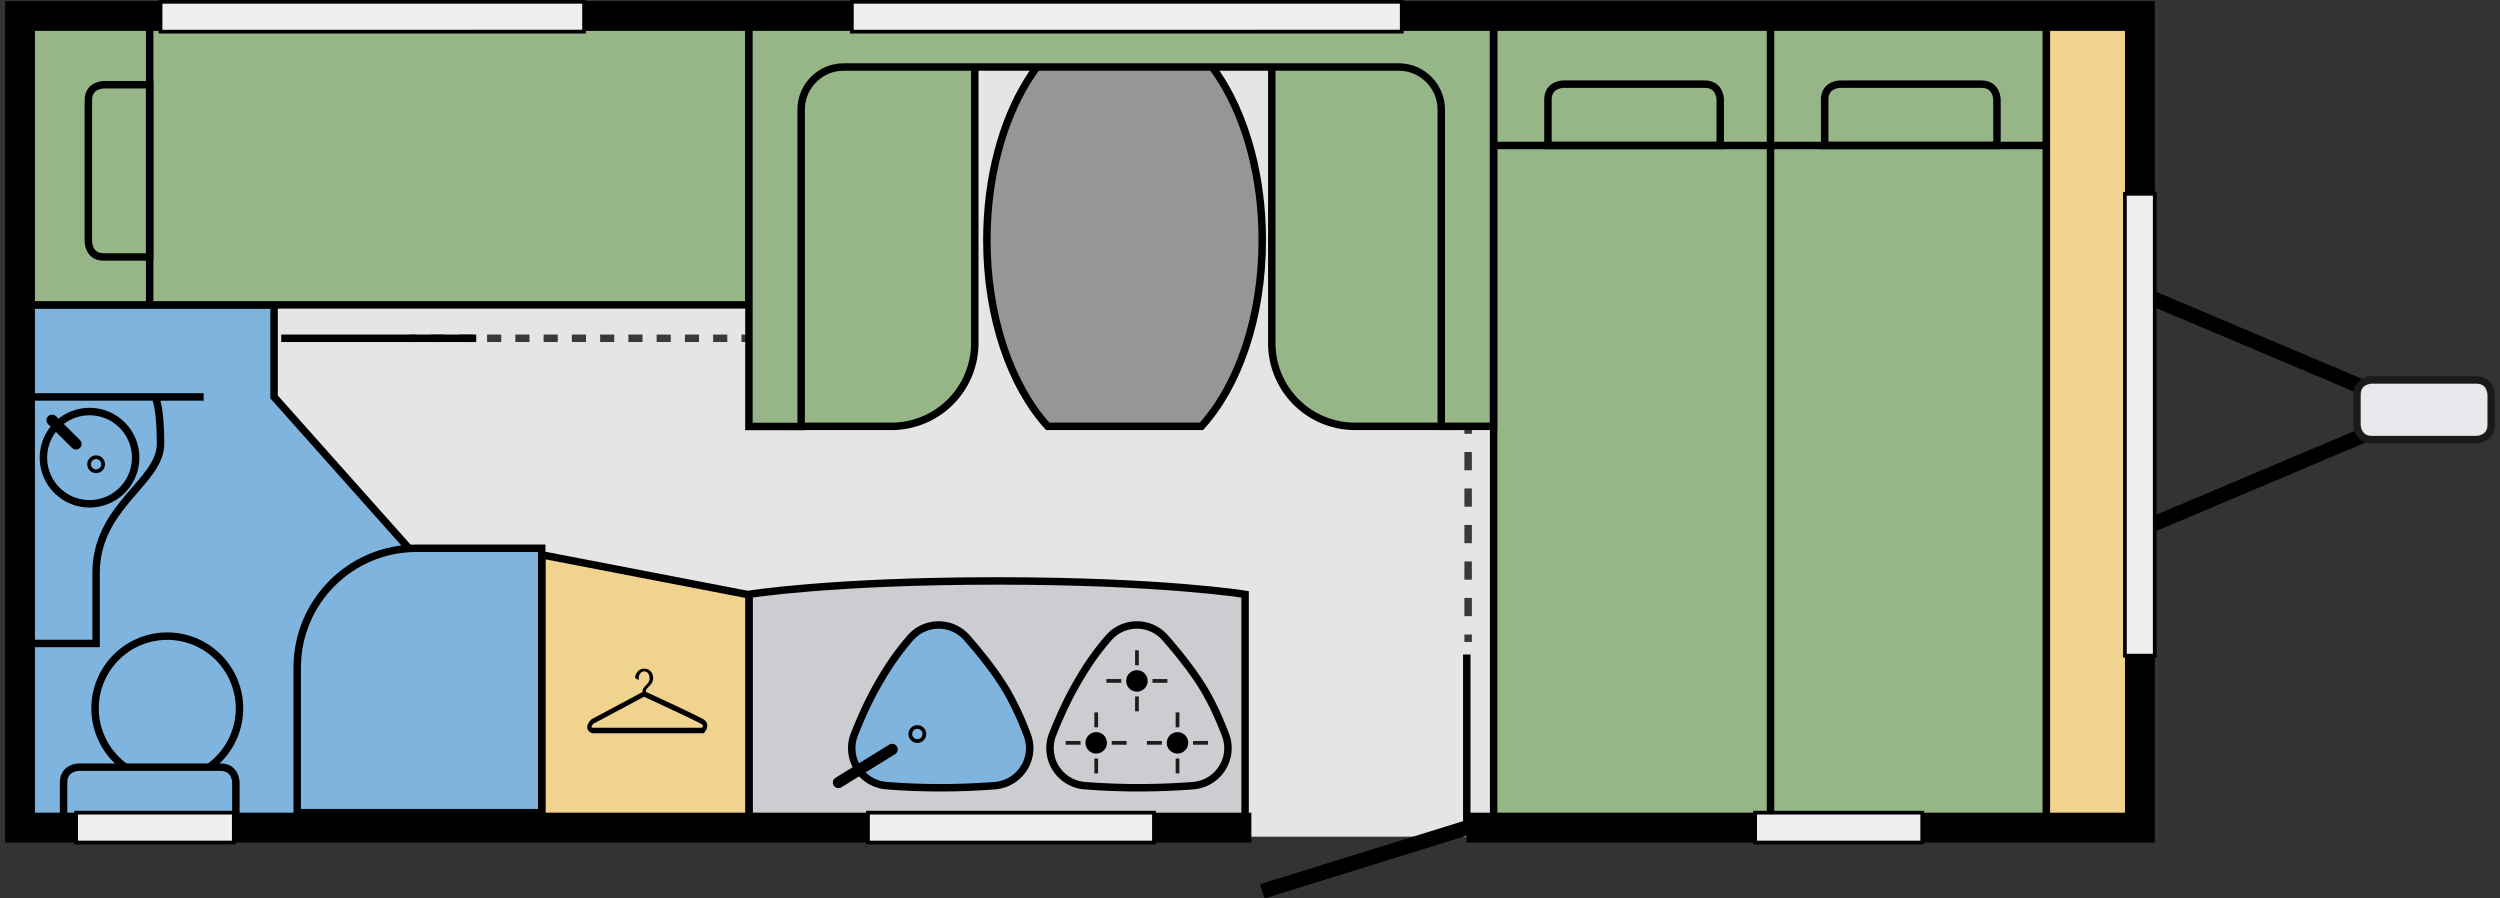
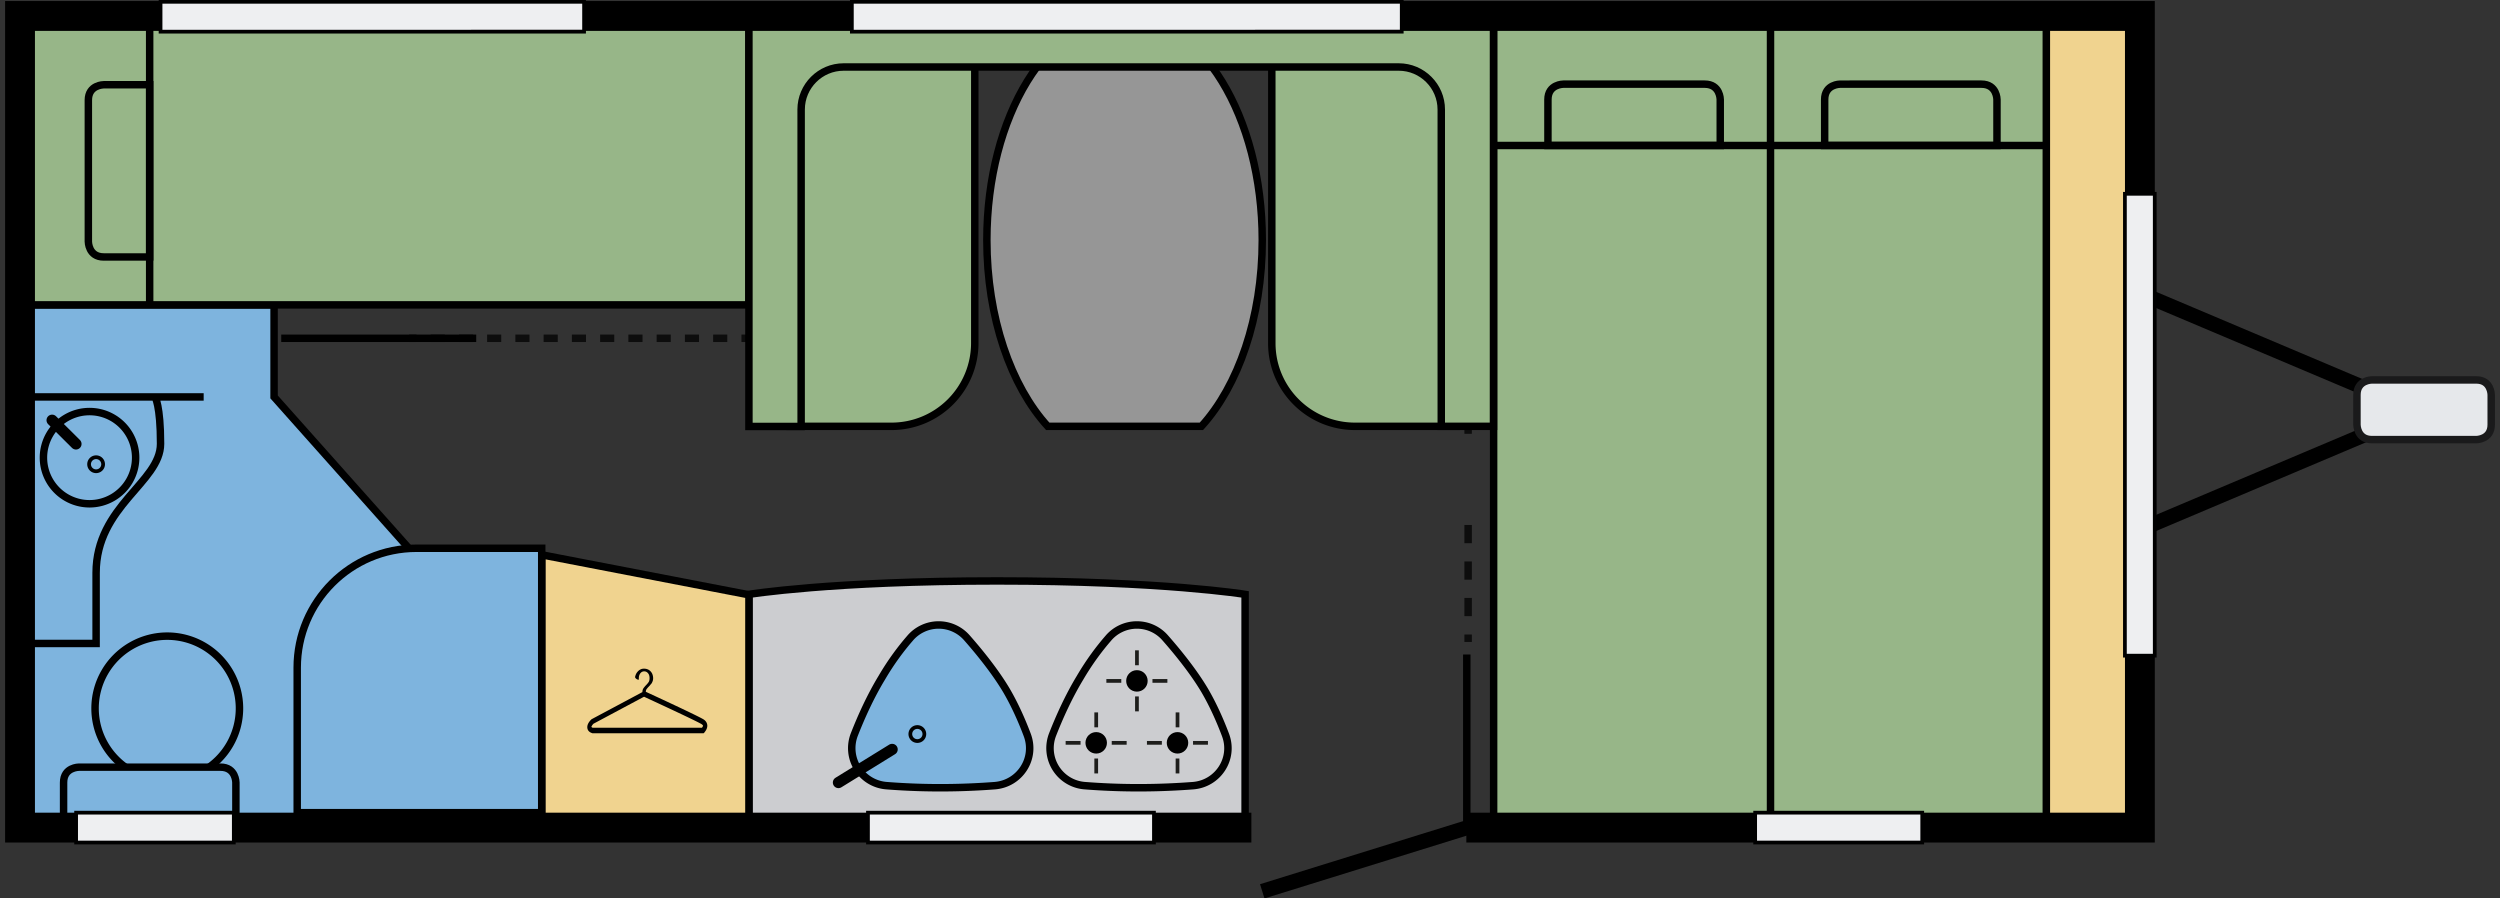
<svg xmlns="http://www.w3.org/2000/svg" xmlns:xlink="http://www.w3.org/1999/xlink" viewBox="0 0 2290 823">
  <rect x="0" y="0" width="2290" height="823" fill="#333333" stroke="none" />
  <defs>
    <path id="a" d="M0 0h2290v823H0z" />
  </defs>
  <defs>
    <clipPath id="c">
      <use xlink:href="#a" />
    </clipPath>
    <clipPath id="d">
      <use xlink:href="#a" />
    </clipPath>
    <mask id="f">
      <g filter="url(#b)">
        <use xlink:href="#a" fill-opacity=".75" />
      </g>
    </mask>
    <mask id="h">
      <g filter="url(#b)">
        <use xlink:href="#a" fill-opacity=".75" />
      </g>
    </mask>
    <g id="e" fill="none" stroke="#000" stroke-width=".5" clip-path="url(#c)">
      <path d="M98.07 28.57v.5" transform="matrix(13.665 0 0 13.669 4.677 0)" />
-       <path stroke-dasharray="1.222 1.222 1.222 1.222" d="M98.07 30.29v4.28" transform="matrix(13.665 0 0 13.669 4.677 0)" />
      <path stroke-dasharray="1.222 1.222 1.222 1.222 1.222 1.222" d="M98.07 35.18v6.72" transform="matrix(13.665 0 0 13.669 4.677 0)" />
      <path d="M98.07 42.52v.5" transform="matrix(13.665 0 0 13.669 4.677 0)" />
    </g>
    <g id="g" fill="none" stroke="#000" stroke-width=".5" clip-path="url(#d)">
      <path d="M27.08 22.67h.5" transform="matrix(13.665 0 0 13.669 4.677 0)" />
      <path stroke-dasharray=".947 .947 .947 .947" d="M28.53 22.67h3.31" transform="matrix(13.665 0 0 13.669 4.677 0)" />
      <path stroke-dasharray=".947 .947 .947 .947 .947 .947" d="M32.31 22.67h16.57" transform="matrix(13.665 0 0 13.669 4.677 0)" />
      <path d="M49.36 22.67h.5" transform="matrix(13.665 0 0 13.669 4.677 0)" />
    </g>
    <filter id="b" width="100%" height="100%" x="0%" y="0%" filterUnits="objectBoundingBox">
      <feColorMatrix in="SourceGraphic" values="0 0 0 0 1 0 0 0 0 1 0 0 0 0 1 0 0 0 1 0" />
    </filter>
  </defs>
  <path fill="none" stroke="#000" d="m130.75 27.57-5.7 15.56 36.82-15.56-36.82-15.56Zm0 0" transform="matrix(13.665 0 0 13.669 4.677 0)" />
  <path fill="#e6e8eb" stroke="#1a1a1b" stroke-width=".5" d="M158.65 25.46s-1 0-1 1v2s0 1 1 1h7s1 0 1-1v-2s0-1-1-1Zm0 0" transform="matrix(13.665 0 0 13.669 4.677 0)" />
-   <path fill="#e5e5e5" d="M1574.758 766.41H254.332l-29.105-27.336L18.34 660.887v-535.68l206.75-92.129 49.465-18.316h1300.34c53.562 0 97.703 43.468 100.433 98.965 3.008 61.507 5.602 150.902 5.602 267.359 0 140.652-1.91 230.594-5.739 288.14-3.824 54.676-47.55 97.184-100.433 97.184Zm0 0" />
  <path fill="#7eb4de" stroke="#000" stroke-width=".5" d="M18.03 20.43v6.17l9.05 10.16v18.63H1V20.43Zm0 0" transform="matrix(13.665 0 0 13.669 4.677 0)" />
  <path fill="#969696" stroke="#000" stroke-width=".5" d="M80.19 28.57c2.46-2.7 4.08-7.28 4.08-12.48 0-8.31-4.13-15.04-9.23-15.04-5.1 0-9.23 6.73-9.23 15.04 0 5.2 1.62 9.78 4.08 12.48Zm0 0" transform="matrix(13.665 0 0 13.669 4.677 0)" />
  <path fill="#cccdd0" stroke="#000" stroke-width=".5" d="M83.12 39.83s-5.5-.9-16.63-.9c-11.13 0-16.63.9-16.63.9v15.91h33.26Zm0 0" transform="matrix(13.665 0 0 13.669 4.677 0)" />
  <path fill="#97b688" stroke="#000" stroke-width=".5" d="M116.68 55.39h20.17V1.66l-20.17-.61Zm0 0" transform="matrix(13.665 0 0 13.669 4.677 0)" />
  <path fill="#7eb4de" stroke="#000" stroke-width=".5" d="M8.75 30.67a3.09 3.09 0 1 1-6.18 0 3.09 3.09 0 0 1 6.18 0Zm6.96 16.8a4.84 4.84 0 1 1-9.68 0 4.84 4.84 0 0 1 9.68 0Zm0 0" transform="matrix(13.665 0 0 13.669 4.677 0)" />
  <path fill="none" stroke="#000" stroke-linecap="round" stroke-width=".75" d="m3.15 28.16 1.6 1.59" transform="matrix(13.665 0 0 13.669 4.677 0)" />
  <path fill="none" stroke="#000" stroke-width=".25" d="M6.57 31.11a.47.47 0 1 1-.94 0 .47.47 0 0 1 .94 0Zm0 0" transform="matrix(13.665 0 0 13.669 4.677 0)" />
  <path fill="#f0d38f" stroke="#000" stroke-width=".5" d="m49.86 39.86-13.89-2.68v18.21h13.89Zm86.97-38.74h6.27v54.26h-6.27Zm0 0" transform="matrix(13.665 0 0 13.669 4.677 0)" />
  <path fill="#97b688" stroke="#000" stroke-width=".5" d="M99.78 55.39h18.56V1.66l-18.56-.61Zm0 0" transform="matrix(13.665 0 0 13.669 4.677 0)" />
  <path fill="#97b688" stroke="#000" stroke-width=".5" d="M114.97 6.67s0-1.03-1.04-1.03h-9.48s-1.03 0-1.03 1.03v3.08h11.55Zm18.55 0s0-1.03-1.04-1.03H123s-1.03 0-1.03 1.03v3.08h11.55Zm0 0" transform="matrix(13.665 0 0 13.669 4.677 0)" />
  <path fill="none" stroke="#000" stroke-width=".5" d="M99.78 9.75h37.05" transform="matrix(13.665 0 0 13.669 4.677 0)" />
  <path fill="#97b688" stroke="#000" stroke-width=".5" d="M49.86 20.43V1.13H1.55L1 20.43Zm0 0" transform="matrix(13.665 0 0 13.669 4.677 0)" />
  <path fill="#97b688" stroke="#000" stroke-width=".5" d="M6.61 5.68s-1.03 0-1.03 1.03v9.48s0 1.03 1.03 1.03h3.08V5.68Zm0 0" transform="matrix(13.665 0 0 13.669 4.677 0)" />
  <path fill="#7eb4de" stroke="#000" stroke-width=".5" d="M15.47 52.44s0-1.03-1.03-1.03H4.95s-1.03 0-1.03 1.03v3.08h11.55Zm0 0" transform="matrix(13.665 0 0 13.669 4.677 0)" />
  <path fill="none" stroke="#000" stroke-width=".5" d="M9.69 20.43V1.13" transform="matrix(13.665 0 0 13.669 4.677 0)" />
  <path d="M642.957 666.629H542.93c-.817-.274-1.09-.684-1.227-.82.137-.547.953-1.914 1.91-2.871l46.324-24.739c6.149 2.867 47.965 22.14 52.747 25.149.82.547 1.23 1.093 1.23 1.23.137.547-.41 1.367-.957 2.05m4.918-2.323c-.137-1.504-.82-3.692-3.414-5.332-4.922-3.141-45.777-22.004-52.883-25.285 0-1.094.274-1.915.82-2.598.547-.684 1.094-1.367 1.778-2.05.406-.411.953-.958 1.363-1.505.41-.547.957-1.094 1.367-1.64.41-.684.684-1.368.957-2.051.274-.82.41-1.64.41-2.594 0-1.367-.273-2.598-.683-3.691a7.9 7.9 0 0 0-1.778-2.735c-.82-.82-1.636-1.367-2.73-1.777-1.094-.41-2.05-.547-3.144-.547-1.094 0-2.051.137-2.868.547a7.758 7.758 0 0 0-2.46 1.64c-.684.684-1.368 1.504-1.778 2.325-.547.957-.82 1.914-1.094 3.008 0 .683.41 1.23 1.094 1.773.684.547 1.367.82 2.324.82v-1.363c0-1.914.547-3.418 1.504-4.648.953-1.094 2.047-1.641 3.414-1.641s2.598.547 3.555 1.777c.953 1.094 1.363 2.598 1.363 4.512 0 1.5-.273 2.73-.953 3.688a19.527 19.527 0 0 1-2.05 2.46 26.736 26.736 0 0 0-2.462 2.872c-.683.957-1.093 2.187-1.093 3.69l-46.594 24.876-.137.137c-.683.683-4.238 3.965-3.691 7.93.273 2.187 1.777 3.827 4.37 4.648l.274.136h101.805l.547-.41c.137-.41 3.14-3.28 2.867-6.972" />
  <path fill="none" stroke="#000" stroke-width=".5" d="M97.98 55.82V43.86" transform="matrix(13.665 0 0 13.669 4.677 0)" />
  <use xlink:href="#e" mask="url(#f)" />
  <use xlink:href="#g" mask="url(#h)" />
  <path fill="none" stroke="#000" stroke-width=".5" d="M18.51 22.67h13.07" transform="matrix(13.665 0 0 13.669 4.677 0)" />
  <path fill="#cccdd0" stroke="#000" stroke-width=".5" d="M70.22 49.21a2.52 2.52 0 0 0 2.16 3.44c1.02.08 2.24.14 3.59.14 1.37 0 2.62-.06 3.66-.14 1.67-.13 2.77-1.81 2.18-3.39-.36-.96-.83-2.02-1.39-2.98-.74-1.25-1.78-2.54-2.66-3.54a2.514 2.514 0 0 0-3.81.03c-.59.68-1.25 1.55-1.89 2.64-.77 1.27-1.38 2.63-1.84 3.8Zm0 0" transform="matrix(13.665 0 0 13.669 4.677 0)" />
  <path fill="#7eb4de" stroke="#000" stroke-width=".5" d="M56.93 49.21a2.52 2.52 0 0 0 2.16 3.44c1.02.08 2.24.14 3.59.14 1.37 0 2.62-.06 3.66-.14 1.67-.13 2.77-1.81 2.18-3.39-.36-.96-.83-2.02-1.39-2.98-.74-1.25-1.78-2.54-2.66-3.54a2.514 2.514 0 0 0-3.81.03c-.59.68-1.25 1.55-1.89 2.64-.77 1.27-1.38 2.63-1.84 3.8Zm0 0" transform="matrix(13.665 0 0 13.669 4.677 0)" />
  <path fill="none" stroke="#000" stroke-linecap="round" stroke-width=".75" d="m55.86 52.44 3.6-2.22" transform="matrix(13.665 0 0 13.669 4.677 0)" />
  <path fill="none" stroke="#000" stroke-width=".25" d="M61.62 49.19a.47.47 0 1 1-.94 0 .47.47 0 0 1 .94 0Zm0 0" transform="matrix(13.665 0 0 13.669 4.677 0)" />
  <path d="M1088.43 680.434c0 5.437-4.407 9.843-9.84 9.843-5.434 0-9.84-4.406-9.84-9.843 0-5.434 4.406-9.84 9.84-9.84 5.433 0 9.84 4.406 9.84 9.84Zm0 0" />
  <path fill="none" stroke="#1d1d1b" stroke-width=".25" d="M78.59 50.83v1m0-4.09v1m1.04 1.04h1m-4.09 0h1" transform="matrix(13.665 0 0 13.669 4.677 0)" />
  <path d="M1013.957 680.434c0 5.437-4.406 9.843-9.84 9.843-5.433 0-9.84-4.406-9.84-9.843 0-5.434 4.407-9.84 9.84-9.84 5.434 0 9.84 4.406 9.84 9.84Zm0 0" />
  <path fill="none" stroke="#1d1d1b" stroke-width=".25" d="M73.14 50.83v1m0-4.09v1m1.04 1.04h1m-4.09 0h1" transform="matrix(13.665 0 0 13.669 4.677 0)" />
  <path d="M1051.262 623.707c0 5.438-4.407 9.844-9.84 9.844-5.434 0-9.84-4.406-9.84-9.844 0-5.434 4.406-9.84 9.84-9.84 5.433 0 9.84 4.406 9.84 9.84Zm0 0" />
  <path fill="none" stroke="#1d1d1b" stroke-width=".25" d="M75.87 46.67v1m0-4.09v1m1.04 1.05h1m-4.09 0h1" transform="matrix(13.665 0 0 13.669 4.677 0)" />
  <path fill="#97b688" stroke="#000" stroke-width=".5" d="M59.42 28.57h-6.79V3.54H65V23a5.58 5.58 0 0 1-5.58 5.57Zm31.07 0h6.79V3.54H84.91V23c0 3.08 2.5 5.57 5.58 5.57Zm0 0" transform="matrix(13.665 0 0 13.669 4.677 0)" />
  <path fill="#97b688" stroke="#000" stroke-width=".5" d="M98.02 1.13H49.86v27.45h3.5V7.34c0-1.57 1.28-2.85 2.85-2.85h37.21c1.57 0 2.85 1.28 2.85 2.85v21.23h3.5V1.13Zm0 0" transform="matrix(13.665 0 0 13.669 4.677 0)" />
  <path fill="#7eb4de" stroke="#000" stroke-width=".5" d="M27.58 36.74h8.39v17.72H19.58v-9.72c0-4.42 3.58-8 8-8Zm0 0" transform="matrix(13.665 0 0 13.669 4.677 0)" />
  <path fill="none" stroke="#000" stroke-width=".5" d="M10.05 26.6s.37.56.37 3.14S6.1 33.9 6.1 38.39v4.73H1M13.31 26.6H1" transform="matrix(13.665 0 0 13.669 4.677 0)" />
  <path fill="none" stroke="#000" d="m98.02 55.46-13.75 4.27" transform="matrix(13.665 0 0 13.669 4.677 0)" />
  <path fill="none" stroke="#000" stroke-miterlimit="10" stroke-width="2" d="M83.54 55.46H1V1.07h142.1v54.39H97.95" transform="matrix(13.665 0 0 13.669 4.677 0)" />
  <path fill="#eeeff1" stroke="#000" stroke-width=".25" d="M10.42.12h28.39v2H10.42ZM4.76 54.46h10.57v2H4.76Zm53.08 0h19.17v2H57.84Zm59.47 0h11.2v2h-11.2ZM56.76.12h36.86v2H56.76Zm0 0" transform="matrix(13.665 0 0 13.669 4.677 0)" />
  <path fill="#eeeff1" stroke="#000" stroke-width=".25" d="M127.62 27.46h30.95v2h-30.95Zm0 0" transform="matrix(0 -13.669 13.665 0 1571.175 2345.018)" />
</svg>